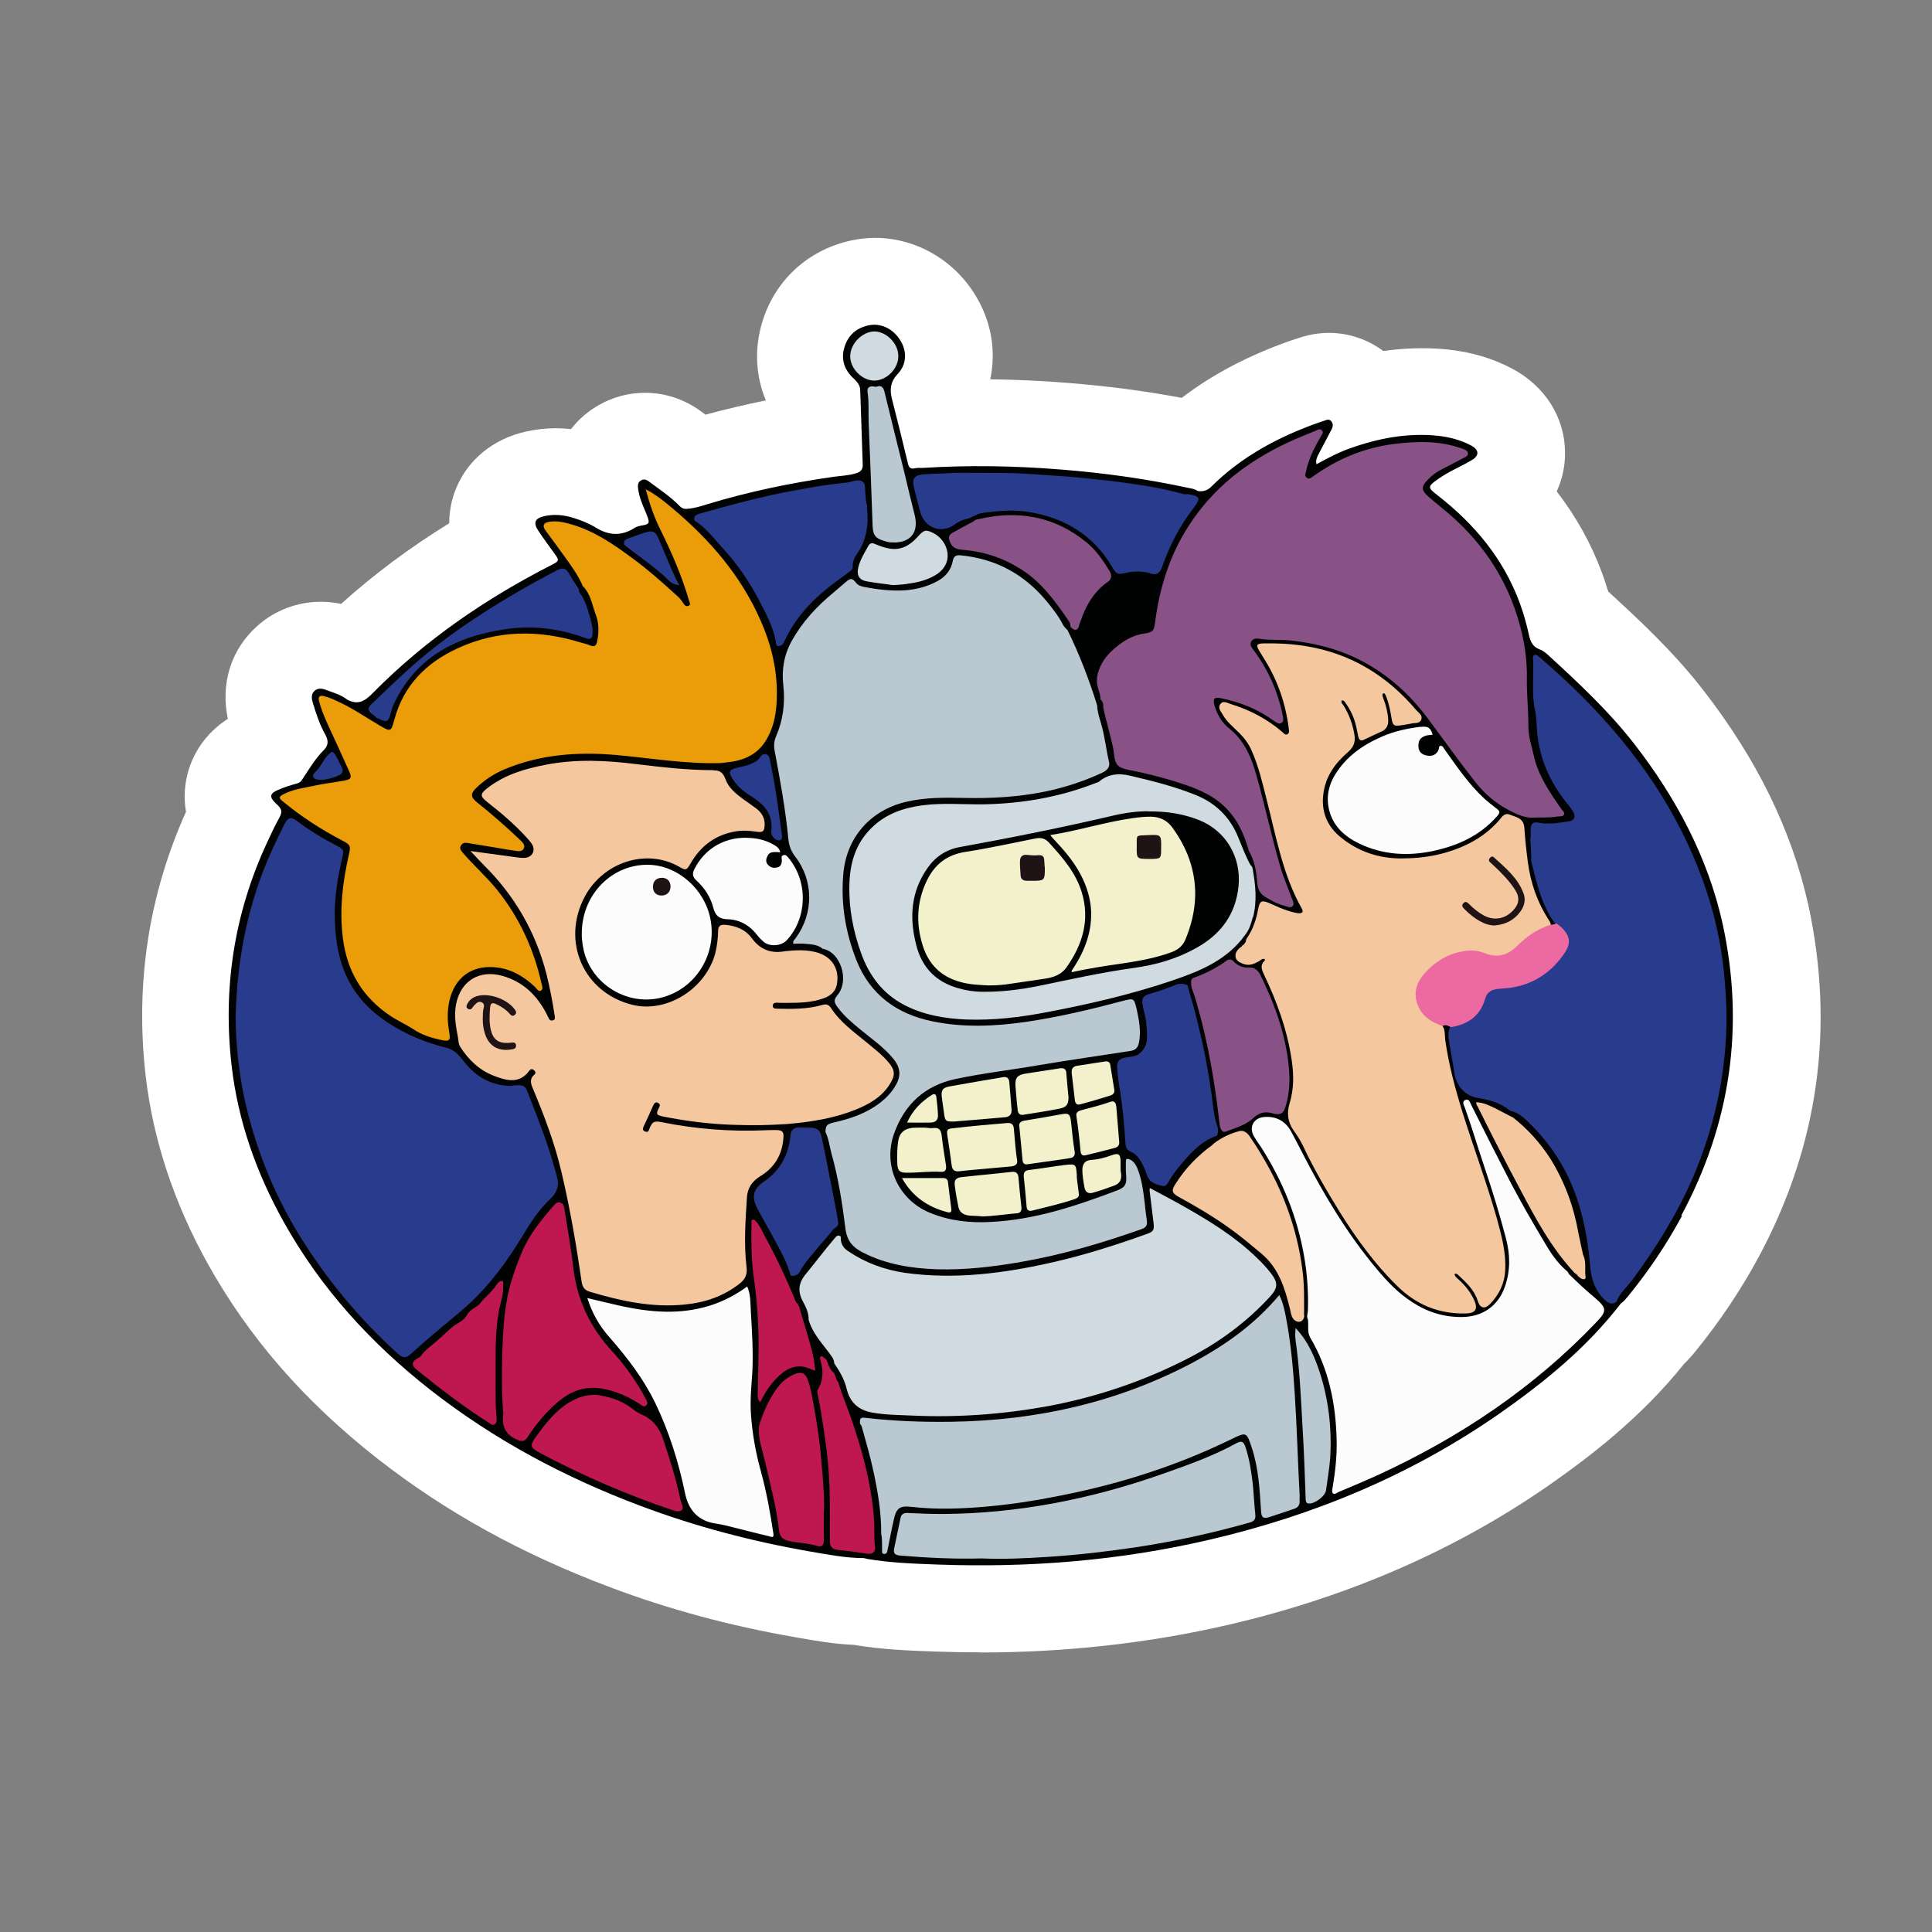
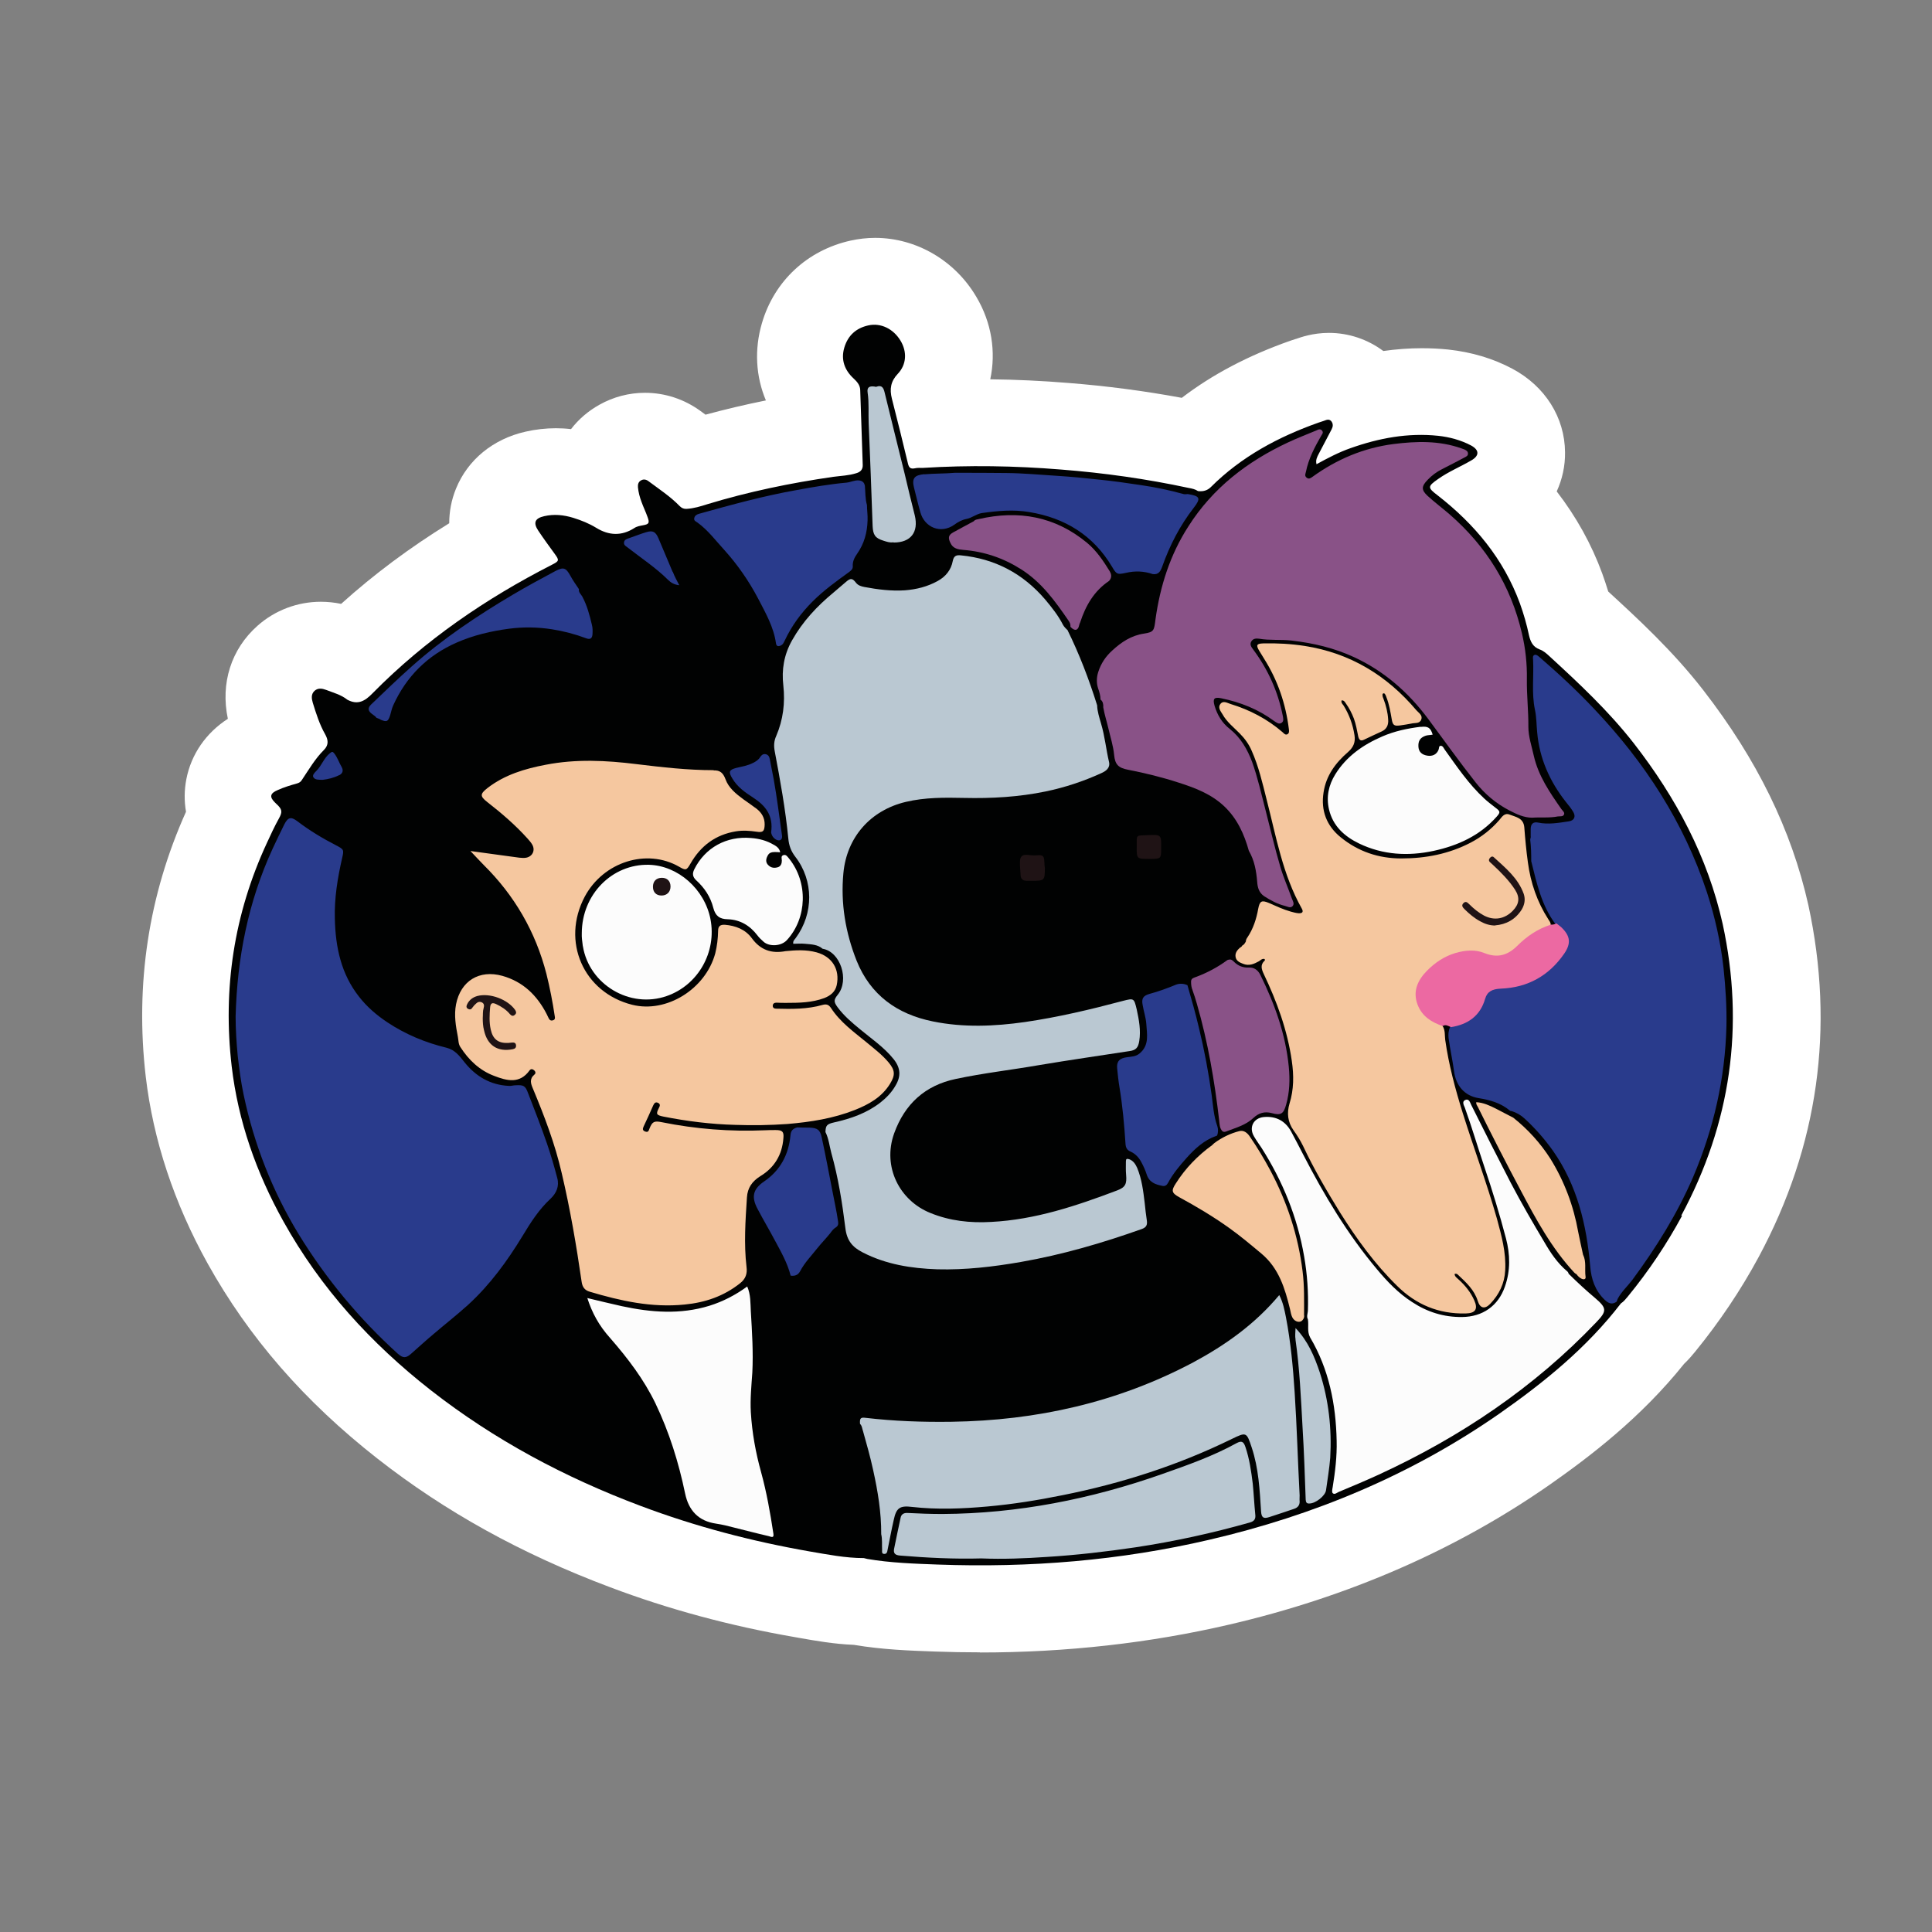
<svg xmlns="http://www.w3.org/2000/svg" id="Vrstva_1" viewBox="0 0 283.46 283.46">
  <rect x="0" y="0" width="283.46" height="283.46" fill="#808080" stroke="none" />
  <defs>
    <style>.cls-1{fill:#f2f1cc;}.cls-1,.cls-2,.cls-3,.cls-4,.cls-5,.cls-6,.cls-7,.cls-8,.cls-9,.cls-10,.cls-11,.cls-12,.cls-13,.cls-14{stroke-width:0px;}.cls-2{fill:#293b8c;}.cls-3{fill:#895287;}.cls-4{fill:#1f1315;}.cls-5{fill:#1e1e1c;}.cls-6{fill:#d0dbe1;}.cls-7{fill:#bf1750;}.cls-8{fill:#bac8d2;}.cls-9{fill:#fff;}.cls-10{fill:#ea9c09;}.cls-11{fill:#ec69a2;}.cls-12{fill:#fcfcfc;}.cls-13{fill:#f5c79f;}.cls-14{fill:#010202;}</style>
  </defs>
  <path class="cls-5" d="M143.78,235.87c-2.11,0-4.26-.04-6.42-.12-3.39-.12-7.22-.26-10.99-.89-.27-.05-.54-.08-.81-.09-2.5-.1-4.8-.51-7.04-.91l-.81-.14c-9.11-1.58-17.81-3.93-25.91-6.99-12.37-4.65-22.97-10.51-32.41-17.9-10.01-7.83-17.6-16.54-23.21-26.64-4.52-8.13-7.31-16.54-8.31-25.03-1.43-12.34.39-24.25,5.38-35.37.54-1.19.71-2.5.49-3.79-.14-.8-.13-1.62.03-2.43.36-1.89,1.48-3.48,3.2-4.6,2.29-1.48,3.42-4.2,2.86-6.86-.62-2.92.19-5.54,2.29-7.39,1.36-1.21,3.12-1.88,4.94-1.88.54,0,1.08.05,1.63.17.45.09.9.14,1.34.14,1.61,0,3.17-.59,4.39-1.68,4.52-4.08,9.4-7.72,14.92-11.12,1.94-1.19,3.11-3.3,3.11-5.59,0-.9.17-1.77.51-2.59.91-2.26,2.9-3.84,5.6-4.46.99-.23,1.99-.35,2.99-.35.5,0,1,.03,1.5.08.24.03.48.04.72.04,2.02,0,3.94-.94,5.19-2.56.58-.76,1.31-1.39,2.17-1.86,1.07-.6,2.26-.91,3.47-.91,1.54,0,3.03.49,4.32,1.43l.69.51c1.13.83,2.49,1.27,3.88,1.27.58,0,1.16-.08,1.73-.23,2.76-.76,5.51-1.4,8.41-1.98,1.93-.39,3.58-1.62,4.51-3.35s1.01-3.8.26-5.61c-.91-2.18-1.03-4.59-.33-6.96,1.14-3.92,4.11-6.67,8.13-7.55.72-.15,1.46-.24,2.2-.24,3.71,0,7.24,2.08,9.2,5.42,1.37,2.3,1.82,4.92,1.3,7.41-.41,1.93.06,3.93,1.3,5.47,1.23,1.54,3.08,2.44,5.05,2.45,3.58.04,7.31.21,11.05.51,5.36.42,10.71,1.13,15.93,2.09.4.08.8.12,1.21.12,1.43,0,2.84-.46,3.98-1.35,3.94-3.02,8.55-5.45,14.09-7.4.22-.08.41-.14.59-.21.12-.04.24-.08.36-.13.36-.13,1.34-.48,2.54-.48,1.44,0,2.88.49,4.06,1.36,1.14.85,2.52,1.31,3.92,1.31.31,0,.63-.03.94-.06,1.57-.23,3.15-.35,4.7-.35,1.05,0,2.12.05,3.16.17,2.59.28,4.98.99,7.08,2.09,2.66,1.43,4.2,3.8,4.23,6.51,0,1.04-.21,2.03-.63,2.95-1.01,2.21-.72,4.8.77,6.73,2.44,3.17,4.37,6.63,5.7,10.28.27.76.53,1.53.76,2.3.33,1.13.98,2.14,1.85,2.94,4.02,3.7,9.03,8.28,13.22,13.68,7.28,9.38,11.92,18.84,14.18,28.92,3.56,16.39,1.32,32.25-6.65,47.09-2.43,4.5-5.33,8.81-8.61,12.82l-.12.14c-.26.31-.58.69-1,1.1-.21.19-.4.4-.58.63-5.86,7.31-12.92,12.66-18.43,16.5-12.97,9.03-28,15.58-44.63,19.45-11.15,2.61-22.95,3.92-35.09,3.92l-.03.03Z" />
  <path class="cls-9" d="M143.78,242.43c-2.2,0-4.43-.04-6.65-.12-3.58-.13-7.66-.27-11.84-.98-2.94-.12-5.57-.59-7.92-1l-.78-.14c-9.49-1.64-18.6-4.11-27.09-7.32-12.99-4.88-24.16-11.06-34.14-18.88-10.7-8.39-18.84-17.74-24.89-28.6-4.93-8.88-7.99-18.11-9.09-27.46-1.57-13.55.42-26.6,5.91-38.83-.27-1.57-.26-3.17.05-4.78.71-3.66,2.88-6.79,6.09-8.86-1.1-5.21.48-10.21,4.34-13.64,2.58-2.29,5.88-3.53,9.3-3.53.99,0,1.98.1,2.98.31,4.79-4.32,10.06-8.25,15.86-11.83,0-1.72.32-3.43.99-5.07,1.72-4.24,5.45-7.3,10.22-8.37,1.45-.33,2.95-.5,4.44-.5.73,0,1.48.04,2.22.13,1.1-1.44,2.52-2.66,4.17-3.58,2.03-1.14,4.33-1.75,6.67-1.75,2.93,0,5.75.92,8.17,2.68.04.03.72.53.72.53,2.89-.78,5.83-1.48,8.86-2.09-1.48-3.52-1.72-7.46-.58-11.34,1.81-6.19,6.68-10.71,13.01-12.11,1.18-.26,2.39-.4,3.6-.4,6.02,0,11.71,3.31,14.85,8.66,2.25,3.78,2.9,8.08,2.04,12.09,3.74.04,7.6.22,11.51.54,5.57.44,11.15,1.17,16.59,2.18,4.48-3.43,9.74-6.2,15.9-8.37.27-.1.55-.19.82-.27h.03c.68-.24,2.48-.89,4.84-.89,2.89,0,5.69.95,7.98,2.66,1.9-.27,3.78-.41,5.64-.41,1.28,0,2.57.06,3.84.19,3.47.37,6.64,1.32,9.47,2.83,4.8,2.57,7.67,7.14,7.71,12.24.03,2.02-.41,3.97-1.22,5.75,2.86,3.71,5.09,7.72,6.67,12.02.33.91.62,1.8.89,2.67,4.21,3.87,9.45,8.67,13.96,14.49,7.87,10.16,12.92,20.46,15.4,31.51,3.9,18.03,1.45,35.37-7.28,51.62-2.63,4.88-5.77,9.54-9.3,13.87l-.14.17c-.32.39-.81.98-1.52,1.66-6.34,7.92-13.87,13.64-19.79,17.78-13.68,9.52-29.45,16.4-46.91,20.46-11.62,2.71-23.93,4.1-36.58,4.1h0Z" />
  <path class="cls-9" d="M252.86,135.57c-2.21-9.84-6.87-18.55-13.02-26.48-3.71-4.78-8.09-8.86-12.54-12.93-.37-.33-.82-.71-1.28-.86-1.01-.37-1.35-1.13-1.57-2.06-.33-1.63-.8-3.19-1.35-4.73-2.39-6.5-6.63-11.59-12.02-15.79-1.53-1.17-1.53-1.32.03-2.43,1.5-1.08,3.22-1.77,4.82-2.7,1.26-.71,1.26-1.57,0-2.23-1.5-.8-3.12-1.22-4.82-1.41-4.42-.46-8.68.33-12.84,1.81-1.75.62-3.38,1.48-5,2.36-.15-.62.09-1.08.33-1.53.62-1.19,1.26-2.39,1.88-3.58.22-.4.27-.82-.06-1.22-.33-.37-.71-.15-1.08-.03-.24.09-.49.15-.73.24-5.92,2.08-11.38,5-15.85,9.48-.53.53-1.17.68-1.88.58-.42-.27-.89-.37-1.37-.46-6.19-1.32-12.45-2.21-18.73-2.7-6.78-.55-13.52-.68-20.27-.24-.4,0-.8-.03-1.17.06-.62.13-.86-.06-1.01-.68-.77-3.19-1.53-6.37-2.36-9.53-.37-1.41-.18-2.54.86-3.65,1.32-1.37,1.37-3.25.42-4.84-1.04-1.77-2.92-2.67-4.73-2.27-1.81.4-3.01,1.48-3.53,3.25s.03,3.31,1.35,4.53c.49.46.95.95.98,1.68.13,3.67.24,7.32.37,11.01.03.68-.33,1.04-.95,1.22-1.1.33-2.23.37-3.38.53-6.26.89-12.45,2.17-18.48,4.02-.98.31-1.99.62-3.03.68-.4.03-.71-.09-1.01-.4-1.37-1.41-3.01-2.48-4.57-3.65-.33-.24-.73-.33-1.1-.13-.4.22-.49.58-.46,1.01.06.73.24,1.48.53,2.17.27.77.62,1.48.89,2.23.31.82.18,1.01-.64,1.17-.46.09-.92.15-1.32.42-1.88,1.19-3.74,1.1-5.57-.03-1.08-.64-2.21-1.1-3.4-1.48-1.37-.42-2.79-.58-4.23-.24-1.37.31-1.66.95-.89,2.12s1.59,2.3,2.43,3.43c.68.92.64,1.04-.4,1.57-9.75,4.97-18.68,11.07-26.33,18.86-1.13,1.17-2.17,1.77-3.71.95-.92-.73-2.06-1.01-3.12-1.44-.55-.22-1.17-.33-1.68.13-.55.49-.46,1.13-.27,1.75.49,1.59.98,3.19,1.81,4.62.42.8.58,1.57-.18,2.32-1.28,1.28-2.21,2.88-3.22,4.38-.18.31-.42.42-.73.53-.98.27-1.93.55-2.85.98-1.08.46-1.22.98-.42,1.77.06.06.15.15.22.22.89.8.95,1.19.4,2.17-.64,1.17-1.19,2.36-1.75,3.56-4.84,10.46-6.5,21.4-5.18,32.78.95,8.09,3.62,15.63,7.58,22.75,5.46,9.81,12.84,17.9,21.62,24.78,9.35,7.32,19.68,12.82,30.79,16.98,8.03,3.03,16.31,5.21,24.78,6.68,2.63.46,5.28.98,7.98.98.18.03.33.09.53.13,3.4.58,6.87.71,10.33.82,13.46.49,26.77-.58,39.88-3.65,15.3-3.56,29.58-9.5,42.49-18.48,6.63-4.62,12.88-9.72,17.84-16.18.42-.27.73-.68,1.04-1.04,3.03-3.71,5.68-7.63,7.94-11.83,7.27-13.52,9.32-27.81,6.08-42.8h-.04Z" />
  <path class="cls-14" d="M246.79,178.37c-2.27,4.2-4.91,8.13-7.94,11.83-.31.37-.62.77-1.04,1.04-4.97,6.47-11.23,11.56-17.84,16.18-12.91,8.98-27.19,14.92-42.49,18.48-13.13,3.07-26.43,4.14-39.88,3.65-3.47-.13-6.92-.24-10.33-.82-.18-.03-.33-.09-.53-.13-2.7,0-5.33-.53-7.98-.98-8.46-1.48-16.74-3.65-24.78-6.68-11.1-4.17-21.42-9.66-30.79-16.98-8.77-6.87-16.16-14.96-21.62-24.78-3.96-7.12-6.63-14.66-7.58-22.75-1.32-11.38.33-22.32,5.18-32.78.55-1.19,1.1-2.39,1.75-3.56.55-.98.49-1.37-.4-2.17-.06-.06-.15-.15-.22-.22-.8-.8-.64-1.32.42-1.77.92-.42,1.88-.71,2.85-.98.31-.09.55-.22.73-.53,1.01-1.5,1.93-3.1,3.22-4.38.77-.77.62-1.53.18-2.32-.82-1.44-1.32-3.03-1.81-4.62-.18-.62-.27-1.26.27-1.75.53-.46,1.13-.33,1.68-.13,1.08.42,2.21.71,3.12,1.44,1.53.82,2.58.22,3.71-.95,7.67-7.78,16.58-13.88,26.33-18.86,1.04-.53,1.08-.64.4-1.57-.82-1.13-1.66-2.27-2.43-3.43s-.49-1.81.89-2.12c1.44-.33,2.85-.18,4.23.24,1.19.37,2.32.82,3.4,1.48,1.84,1.13,3.71,1.22,5.57.03.4-.27.86-.33,1.32-.42.82-.15.95-.33.64-1.17-.27-.77-.62-1.48-.89-2.23-.27-.71-.46-1.44-.53-2.17-.03-.42.06-.8.46-1.01.37-.22.77-.13,1.1.13,1.57,1.17,3.19,2.23,4.57,3.65.31.31.62.42,1.01.4,1.04-.06,2.06-.37,3.03-.68,6.04-1.84,12.23-3.12,18.48-4.02,1.13-.15,2.27-.18,3.38-.53.62-.18.98-.55.95-1.22-.13-3.67-.24-7.32-.37-11.01-.03-.73-.49-1.22-.98-1.68-1.32-1.22-1.88-2.76-1.35-4.53s1.72-2.85,3.53-3.25,3.67.49,4.73,2.27c.95,1.59.89,3.47-.42,4.84-1.04,1.1-1.22,2.23-.86,3.65.82,3.16,1.59,6.34,2.36,9.53.15.62.4.8,1.01.68.37-.09.77-.06,1.17-.06,6.74-.42,13.49-.31,20.27.24,6.28.49,12.54,1.37,18.73,2.7.49.09.95.18,1.37.46.71.09,1.35-.06,1.88-.58,4.47-4.47,9.93-7.39,15.85-9.48.24-.09.49-.15.73-.24.37-.13.73-.33,1.08.03.33.4.27.82.06,1.22-.62,1.19-1.26,2.39-1.88,3.58-.24.46-.49.92-.33,1.53,1.63-.89,3.25-1.75,5-2.36,4.17-1.48,8.43-2.27,12.84-1.81,1.68.18,3.31.62,4.82,1.41,1.26.68,1.26,1.53,0,2.23-1.59.92-3.31,1.63-4.82,2.7-1.57,1.1-1.57,1.26-.03,2.43,5.39,4.2,9.63,9.29,12.02,15.79.55,1.53,1.01,3.1,1.35,4.73.22.92.55,1.68,1.57,2.06.46.15.92.53,1.28.86,4.44,4.07,8.82,8.16,12.54,12.93,6.17,7.94,10.83,16.65,13.02,26.48,3.25,14.99,1.19,29.28-6.08,42.8h.04Z" />
-   <path class="cls-10" d="M85.56,86.12c-.68-1.66-1.72-3.07-2.76-4.51-.89-1.26-1.84-2.52-2.76-3.78-.49-.64-.33-1.13.49-1.26,1.19-.22,2.36.09,3.49.42,3.25.98,5.97,2.85,8.64,4.82,2.36,1.72,4.53,3.65,6.68,5.61.4.33.71.77.98,1.19.18.27.4.4.71.27.33-.15.18-.4.09-.68-1.04-3.58-2.52-7.03-4.17-10.37-.98-1.93-1.66-3.96-2.21-6.04,1.1.55,2.08,1.28,3.01,2.03,5.46,4.44,10.15,9.53,13.24,15.91,1.72,3.53,2.85,7.23,2.98,11.16.06,2.48-.09,4.97-1.32,7.27-1.17,2.23-3.03,3.28-5.42,3.62-.49.06-.98.13-1.48.18-5.18.15-10.28-.73-15.39-1.19-5.61-.49-11.12-.09-16.38,2.12-1.5.64-2.85,1.53-4.02,2.63-.95.89-.95,1.44.06,2.23,2.17,1.72,4.26,3.56,6.28,5.48.13.13.24.22.33.33.22.27.4.55.22.92s-.53.42-.86.4c-1.1-.15-2.21-.33-3.31-.53-1.37-.22-2.76-.46-4.14-.68-.4-.06-.71.03-.92.4-.22.4-.03.68.22.98,1.66,1.93,3.58,3.62,5.18,5.61,3.19,4.02,5.28,8.55,6.41,13.55.09.37.33.92-.06,1.13-.37.22-.64-.31-.92-.58-1.68-1.57-3.58-2.67-5.92-2.85-3.4-.27-5.83,1.57-6.59,4.91-.33,1.48-.31,2.94-.06,4.42.24,1.44.15,1.63-1.28,1.32-1.37-.31-2.72-.71-3.98-1.57-1.04-.68-2.21-1.19-3.28-1.9-4.11-2.72-6.41-6.52-7.03-11.41-.53-4.14-.06-8.18.86-12.2.31-1.37.27-1.53-.98-2.17-3.12-1.63-6.04-3.53-8.77-5.79-.53-.42-.49-.64.09-.95,1.5-.8,3.16-.98,4.75-1.32,1.41-.31,2.85-.46,4.29-.73.95-.18,1.1-.42.68-1.35-1.04-2.32-2.12-4.69-3.19-6.99-.49-1.08-.92-2.14-1.22-3.28-.18-.64.03-.92.68-.77s1.28.42,1.9.71c2.27,1.01,4.29,2.43,6.41,3.67,1.5.86,1.57.86,2.03-.86,1.35-5.06,4.66-8.4,9.32-10.54,5.88-2.7,11.87-2.72,17.97-.86.49.15,1.01.24,1.48.46.68.27.92-.09,1.01-.64.27-1.37.27-2.76-.27-4.05-.49-1.35-.71-2.85-1.77-3.96h-.01Z" />
-   <path class="cls-7" d="M73.85,207.47c-.27-3.1-.24-6.17-.15-9.22.13-3.53.33-7.05,1.37-10.43.42-1.37.92-2.7,1.48-4.05,1.08-2.61,2.79-4.69,4.6-6.78.27-.31.55-.68,1.04-.55.53.15.58.64.64,1.08.46,2.83.95,5.61,1.28,8.43.55,4.82,2.54,8.93,5.83,12.45,1.9,2.08,3.49,4.38,4.82,6.87.15.31.37.64.06.92-.33.33-.64.03-.89-.15-1.75-1.13-3.62-1.99-5.7-2.32-2.45-.4-4.51.4-6.32,1.93-1.75,1.48-3.22,3.22-4.47,5.15-.42.68-.82.77-1.57.42-1.75-.71-2.27-2.03-2.03-3.74h0ZM83.62,205.69c-2.03,1.22-3.47,3.03-4.84,4.91-1.13,1.53-1.08,1.75.62,2.67,6.26,3.31,12.73,6.1,19.41,8.34.22.06.46.15.68.13.53-.06.82-.27.62-.86-.15-.37-.27-.73-.33-1.1-.64-2.98-1.57-5.86-2.52-8.71-.53-1.63-1.53-2.85-3.16-3.56-.53-.22-.98-.55-1.44-.92-1.59-1.19-3.47-1.72-5.15-1.93-1.57-.06-2.72.37-3.87,1.04h-.01ZM120.64,215.92c-.22-3.16-.62-6.28-1.19-9.38-.27-1.37-.46-2.83-.95-4.14-.33-.95-.98-1.19-1.9-.8-.98.42-1.81,1.04-2.45,1.88-1.22,1.59-2.03,3.43-2.67,5.33-.09.31-.13.62-.15.92-.03,1.57.53,3.01.86,4.47.8,3.47,1.72,6.87,2.12,10.39.09.82.53,1.28,1.35,1.48,1.44.33,2.92.33,4.35.77.55.18.86-.18.86-.8v-4.05c.13-1.77-.06-3.93-.22-6.08h0ZM122.44,201.58s-.03-.13-.06-.15c-.49-.33-.73-.86-.92-1.41-.09-.31-.18-.58-.49-.77-.18-.09-.31-.37-.53-.24-.24.15-.09.42-.03.64.37,1.41.42,2.83-.37,4.14-.09.15-.15.31-.13.53.4,1.77.68,3.62.95,5.42.46,3.01.8,6.01.86,9.04.06,2.43.03,4.84.03,7.27,0,.92.37,1.26,1.22,1.35,1.41.15,2.83.33,4.23.55.82.13,1.28-.24,1.17-1.08-.09-.71-.09-1.41-.09-2.12,0-1.63-.13-3.22-.37-4.82-.55-3.87-1.59-7.58-2.83-11.25-.68-2.03-1.53-3.96-2.12-5.97-.06-.06-.13-.13-.18-.18-.13-.33-.18-.68-.37-.95h.04ZM73.69,187.97c-.33-.15-.71.31-.86.55-.62,1.01-1.63,1.72-2.32,2.63-.55.71-1.5.89-1.93,1.68-.33.62-.89,1.04-1.48,1.37-.8.46-1.44,1.13-2.08,1.72-.86.8-1.77,1.5-2.63,2.27-.37.33-.55.8-1.01,1.04-1.04.55-1.08,1.08-.15,1.81,3.38,2.72,6.81,5.37,10.48,7.69.24.15.53.46.82.27.33-.18.37-.55.33-.89-.03-.77-.13-1.5-.13-2.27-.03-2.79-.03-5.57,0-8.34.03-1.63.15-3.25.42-4.88.18-1.26.71-2.45.68-3.83-.13-.24.18-.73-.15-.86h.01ZM116.55,190.45c-1.32-3.16-2.79-6.26-4.44-9.26-.37-.68-.64-1.41-1.19-1.99-.13-.15-.31-.33-.53-.22-.22.09-.13.31-.13.49-.06,2.61-.03,5.18.31,7.76.53,3.67.77,7.36.73,11.1-.03,2.08-.09,4.17-.13,6.23,0,.4,0,.82.37,1.17.58-1.19,1.26-2.3,2.14-3.25,1.08-1.13,2.21-2.12,3.96-1.99.68.06,1.26.4,1.97.62-.09-1.22-.31-2.36-.62-3.47-.58-2.03-1.17-4.02-1.77-6.01-.06-.09-.13-.22-.15-.31-.33-.22-.4-.55-.53-.86h.01Z" />
  <path class="cls-13" d="M104.69,113.04c.95-.06,1.41.37,1.75,1.28.46,1.28,1.53,2.14,2.61,2.94.64.46,1.32.92,1.97,1.41.73.58,1.19,1.32,1.17,2.32-.03.95-.22,1.19-1.17,1.04-1.01-.15-2.03-.22-3.03-.06-3.01.49-5.18,2.12-6.68,4.73-.58,1.01-.68,1.04-1.68.46-4.75-2.72-11.1-.71-13.83,4.38-3.49,6.56-.22,14.08,6.96,15.88,5.02,1.26,10.76-2.3,12.18-7.54.27-1.08.4-2.21.42-3.31,0-.68.31-.92.98-.89,1.59.13,3.03.68,3.98,1.99,1.26,1.72,2.88,2.27,4.93,1.88,1.53-.15,3.03-.24,4.57.18,2.3.64,3.43,2.52,2.94,4.82-.22.98-.92,1.53-1.81,1.88-1.81.68-3.71.71-5.61.71-.46,0-.95,0-1.41-.03-.31,0-.53.13-.55.42-.03.33.22.46.49.46,2.3.06,4.57.09,6.81-.55.55-.15.89-.06,1.22.42,1.37,2.12,3.4,3.56,5.3,5.12,1.1.92,2.23,1.77,3.16,2.88.98,1.17,1.01,1.88.22,3.16-1.22,1.97-3.1,3.01-5.15,3.83-3.19,1.26-6.5,1.77-9.9,2.06-2.54.18-5.09.22-7.63.13-3.56-.09-7.08-.53-10.58-1.22-1.04-.22-1.1-.37-.64-1.28.15-.27.24-.55-.13-.73-.37-.18-.55.03-.71.37-.46,1.04-.92,2.08-1.41,3.1-.15.33-.18.58.22.73.46.18.53-.13.64-.42.4-1.01.68-1.17,1.77-.95,5,1.01,10.06,1.41,15.18,1.19.53-.03,1.04-.03,1.57-.03.98,0,1.22.24,1.13,1.19-.18,2.43-1.32,4.33-3.38,5.57-1.22.77-1.88,1.72-1.97,3.12-.22,3.4-.46,6.81-.06,10.21.13.98-.13,1.75-.95,2.39-2.39,1.9-5.12,2.83-8.13,3.12-4.82.49-9.38-.53-13.92-1.88-.77-.22-1.08-.71-1.19-1.44-.77-5.33-1.68-10.67-2.92-15.94-.98-4.29-2.54-8.37-4.23-12.42-.31-.73-.55-1.41.22-2.06.22-.18.18-.42-.03-.62-.22-.18-.46-.27-.68,0-1.44,2.03-3.34,1.53-5.18.82-2.14-.8-3.74-2.32-4.97-4.23-.31-.46-.27-.98-.37-1.5-.31-1.59-.58-3.16-.27-4.78.68-3.43,3.4-5.12,6.81-4.17,3.03.86,5.06,2.85,6.47,5.57.09.22.22.42.31.64.13.27.31.4.62.31.33-.09.33-.33.27-.62-.31-2.08-.71-4.14-1.22-6.19-1.59-6.19-4.69-11.52-9.22-16-.62-.62-1.19-1.26-1.93-2.03,2.52.33,4.84.68,7.18.98.33.03.68.06,1.01,0,.92-.18,1.35-1.08.89-1.9-.18-.33-.46-.64-.71-.92-1.77-1.97-3.8-3.71-5.88-5.33-1.1-.86-1.1-1.19,0-2.06,2.54-1.97,5.52-2.85,8.58-3.43,4.42-.86,8.86-.64,13.28-.09,3.78.46,7.54.89,11.34.89v.03ZM181.92,139.04c-.4.37-.73.77-.64,1.35s.58.82,1.08,1.01c.89.37,1.63.03,2.36-.37.24-.15.46-.42.8-.33.09.09.09.18.03.24-.68.62-.46,1.26-.13,1.97,1.93,4.05,3.47,8.25,4.11,12.73.31,2.12.31,4.2-.33,6.26-.42,1.41-.27,2.72.58,3.93.53.73,1.01,1.5,1.41,2.32,1.59,3.38,3.47,6.59,5.42,9.75,2.43,3.87,5.09,7.54,8.37,10.76,2.79,2.76,6.1,4.14,10.06,4.05,1.44-.03,1.84-.64,1.26-1.93-.53-1.19-1.32-2.17-2.27-3.03-.24-.24-.58-.42-.62-.82.24-.13.4,0,.53.13,1.17,1.1,2.36,2.17,2.88,3.83.33,1.08,1.04,1.22,1.81.42,1.32-1.37,2.12-3.01,2.21-4.93.15-2.63-.55-5.12-1.22-7.6-1.48-5.21-3.38-10.28-5-15.45-1.1-3.53-2.06-7.08-2.58-10.76-.09-.68.03-1.41-.4-2.06-.62-.49-1.37-.71-2.03-1.17-1.68-1.26-2.21-3.31-1.26-5.21.98-1.93,2.7-3.07,4.62-3.87,1.75-.71,3.58-.68,5.33-.03,1.28.46,2.39.27,3.43-.55.46-.37.92-.77,1.37-1.17,1.13-1.04,2.36-1.99,3.87-2.43.24-.06.53-.15.55-.46-.03-.31-.22-.53-.37-.77-1.63-2.54-2.58-5.33-2.98-8.31-.24-1.72-.4-3.47-.53-5.18-.13-1.35-1.22-1.48-2.14-1.84-.77-.31-1.13.33-1.53.8-1.19,1.37-2.61,2.48-4.2,3.31-3.19,1.66-6.59,2.32-10.17,2.32-3.34,0-6.32-1.01-8.89-3.1-2.08-1.68-2.94-3.93-2.52-6.59.37-2.48,1.77-4.35,3.62-5.95.77-.68,1.08-1.44.92-2.43-.24-1.57-.77-3.01-1.59-4.35-.15-.22-.4-.4-.31-.77.37-.03.49.24.64.46.49.68.86,1.41,1.17,2.21.31.86.46,1.75.64,2.63.13.53.37.71.86.46.86-.42,1.75-.82,2.61-1.22.71-.33.98-.95.92-1.72-.06-1.04-.31-2.06-.68-3.03-.06-.18-.15-.33-.15-.53,0-.09-.03-.22.09-.27.15-.09.24.03.31.15.09.13.13.27.18.42.4,1.01.58,2.12.77,3.19.15.92.37,1.04,1.26.92.55-.09,1.08-.15,1.63-.27.49-.13,1.19.06,1.44-.58s-.37-.98-.71-1.37c-4.33-5.12-9.72-8.4-16.4-9.44-2.03-.31-4.02-.42-6.08-.37-.95.03-1.08.24-.58,1.08.24.4.49.8.73,1.19,1.99,3.16,3.16,6.59,3.62,10.3.03.27.09.62-.24.77-.27.13-.49-.13-.68-.31-2.23-1.93-4.82-3.28-7.63-4.14-.49-.15-1.08-.55-1.5,0-.4.53.03,1.04.31,1.5.62,1.13,1.66,1.93,2.54,2.83.73.73,1.35,1.59,1.75,2.54,1.01,2.27,1.57,4.69,2.17,7.08,1.41,5.46,2.36,11.07,5.18,16.07.27.49.09.71-.49.68-.4-.03-.77-.15-1.13-.24-1.1-.31-2.14-.8-3.19-1.26-1.08-.46-1.37-.31-1.59.86-.27,1.5-.73,2.92-1.59,4.2-.13.18-.22.37-.22.58-.13.24-.27.49-.55.62-.06.18-.22.22-.33.31v-.04ZM191.33,193.02c0-2.17.06-4.35-.22-6.52-.64-5.21-2.27-10.15-4.73-14.78-.92-1.72-1.93-3.4-3.03-5-.37-.53-.86-.92-1.5-.77-1.32.33-2.58.95-3.67,1.75-.13.09-.22.22-.33.31-2.12,1.53-3.93,3.4-5.33,5.61-.71,1.08-.62,1.41.49,2.03,2.52,1.37,4.97,2.83,7.27,4.47,1.68,1.19,3.25,2.52,4.82,3.83,2.54,2.14,3.43,5.09,4.17,8.13.09.4.15.82.33,1.19.37.73,1.22.89,1.57.33.15-.18.18-.37.18-.58h-.01ZM231.28,186.92c.22.31.46.55.8.71.33.13.62.06.55-.33-.15-1.08.15-2.17-.37-3.22-.24-1.1-.49-2.23-.71-3.34-.68-3.83-2.03-7.42-4.07-10.72-1.48-2.32-3.31-4.33-5.46-6.04-.86-.42-1.68-.89-2.54-1.32-.92-.46-1.84-.89-2.88-.95-.06.31.13.49.22.68,2.03,4.11,4.11,8.16,6.26,12.2,2.27,4.29,4.57,8.55,7.91,12.14.09.09.18.15.31.22h-.01Z" />
  <path class="cls-3" d="M161.47,102.68c0-.62-.18-1.17-.37-1.72-.24-.77-.22-1.57.03-2.36.4-1.26,1.1-2.3,2.06-3.16,1.32-1.22,2.79-2.21,4.66-2.48,1.48-.22,1.48-.49,1.68-2.08.68-4.88,2.14-9.48,4.82-13.64,3.58-5.64,8.64-9.53,14.63-12.33,1.35-.64,2.76-1.17,4.14-1.75.27-.13.58-.31.86.03.24.31-.03.53-.15.77-.95,1.66-1.84,3.34-2.23,5.28-.06.27-.24.58.13.86.33.24.58.03.82-.13,3.56-2.58,7.54-4.26,11.89-4.82,3.34-.42,6.72-.53,9.99.64.15.06.27.09.42.15.27.13.53.27.53.62,0,.31-.24.42-.49.55-1.1.58-2.21,1.17-3.31,1.72-.8.4-1.5.92-2.12,1.57-.92.95-.95,1.48,0,2.36,1.04.95,2.14,1.77,3.22,2.7,5.39,4.69,8.98,10.46,10.61,17.44.53,2.23.77,4.51.73,6.78-.03,2.32.24,4.62.22,6.96,0,1.44.49,2.85.8,4.26.68,2.98,2.36,5.39,4.05,7.82.18.24.53.49.37.8-.15.33-.58.22-.92.27-1.22.24-2.48.09-3.74.18-1.22,0-2.32-.53-3.38-1.08-1.93-1.01-3.58-2.39-4.93-4.11-2.39-3.03-4.62-6.17-6.92-9.26-2.92-3.93-6.47-7.05-10.92-9.11-2.92-1.35-5.97-2.06-9.17-2.43-1.59-.18-3.19,0-4.75-.27-.46-.06-.92-.03-1.17.46-.22.42.06.8.31,1.13,2.17,2.92,3.62,6.13,4.33,9.68.06.37.22.82-.18,1.08s-.73-.06-1.08-.27c-2.32-1.72-4.93-2.76-7.76-3.34-1.04-.22-1.28.06-.98,1.1.4,1.35,1.1,2.52,2.23,3.4,1.59,1.26,2.58,2.98,3.28,4.84.82,2.3,1.35,4.69,1.97,7.08.71,2.76,1.35,5.55,2.17,8.31.46,1.57,1.13,3.07,1.68,4.62.13.37.46.82.09,1.17-.31.31-.73.03-1.1-.06-1.1-.27-2.08-.8-3.03-1.41-.8-.53-.98-1.32-1.04-2.14-.13-1.59-.4-3.12-1.22-4.53-.68-2.45-1.72-4.73-3.58-6.5-1.9-1.81-4.26-2.72-6.68-3.49-2.45-.8-4.93-1.41-7.45-1.9-1.44-.27-1.93-.77-2.06-2.21-.13-1.32-.53-2.52-.82-3.78-.24-1.04-.58-2.08-.77-3.16.03-.49-.06-.86-.37-1.13h0ZM174.96,145.27c.24.68.46,1.32.64,1.99,1.63,5.64,2.61,11.38,3.28,17.17.06.53.06,1.1.46,1.53.15.13.33.13.53.06,1.41-.55,2.88-.92,4.02-1.99.77-.73,1.66-1.01,2.72-.71,1.32.37,1.72.09,2.08-1.22.53-1.84.58-3.71.4-5.57-.46-4.78-2.06-9.2-4.17-13.49-.37-.73-.92-1.13-1.72-1.08-.82.03-1.53-.24-2.12-.82-.15-.15-.33-.33-.58-.37-.15.03-.33.03-.42.09-1.41,1.04-2.92,1.84-4.53,2.45-.31.13-.8.18-.8.71,0,.49.06.89.22,1.26h0ZM162.84,83.85c-.95-1.53-1.93-3.03-3.34-4.2-4.69-3.89-10.06-4.84-15.91-3.49-.24.06-.53.06-.71.31-1.01.55-2.03,1.08-3.01,1.63-.73.4-.8.8-.42,1.57.37.82,1.13.95,1.88,1.01,3.07.24,5.88,1.19,8.49,2.85,3.01,1.9,5,4.69,6.96,7.54.18.24.31.55.27.89.64.71,1.13.53,1.28-.22.03-.15.09-.31.15-.42.8-2.45,2.03-4.6,4.23-6.08.4-.42.4-.92.13-1.37h0Z" />
  <path class="cls-8" d="M156.59,92.38c1.77,3.58,3.19,7.3,4.38,11.1.03.95.33,1.81.58,2.7.55,1.84.73,3.78,1.17,5.64.18.86-.46,1.32-1.17,1.63-2.61,1.19-5.3,2.08-8.13,2.67-3.96.82-7.94,1.04-11.96.95-2.85-.06-5.73-.09-8.55.58-5.18,1.22-8.68,5.18-9.17,10.46-.42,4.44.31,8.71,1.93,12.82,2.03,5.06,5.95,7.87,11.19,8.93,4.51.92,9.02.73,13.52.09,4.88-.71,9.63-1.84,14.37-3.1,1.63-.42,1.63-.4,2.03,1.26.33,1.53.62,3.07.37,4.62-.15.95-.46,1.35-1.41,1.48-4.42.68-8.86,1.32-13.28,2.06-4.07.71-8.18,1.17-12.23,2.03-4.51.95-7.48,3.67-9.04,7.98-1.77,4.93.82,9.88,5.3,11.68,2.85,1.17,5.86,1.5,8.93,1.32,6.47-.33,12.51-2.36,18.48-4.62,1.22-.46,1.44-.95,1.32-2.3-.06-.64-.03-1.28-.03-1.97,0-.37.13-.42.49-.31.62.24.92.73,1.17,1.28.68,1.66.89,3.4,1.1,5.15.09.86.18,1.72.31,2.54.09.62-.03,1.01-.71,1.26-5.79,2.06-11.68,3.78-17.75,4.84-4.07.71-8.16,1.19-12.29,1.08-3.8-.13-7.51-.71-10.94-2.48-1.5-.77-2.32-1.72-2.54-3.58-.46-3.71-1.04-7.39-2.06-11.01-.27-1.01-.37-2.08-.86-3.07.03-.98.22-1.17,1.26-1.41,2.48-.55,4.82-1.37,6.83-2.94.86-.68,1.63-1.48,2.17-2.43.86-1.41.77-2.63-.27-3.93-1.41-1.75-3.25-2.98-4.93-4.38-1.19-.98-2.36-1.97-3.28-3.22-.58-.8-.58-1.08.03-1.84,1.75-2.17.37-6.32-2.23-6.74-.73-.64-1.68-.64-2.58-.73-.55-.06-1.13,0-1.72,0-.09-.42.22-.64.37-.86,2.63-3.58,2.63-8.4-.06-11.89-.64-.82-.95-1.68-1.04-2.7-.42-4.29-1.19-8.55-1.99-12.78-.15-.8-.13-1.5.22-2.27,1.01-2.36,1.32-4.84,1.04-7.39-.27-2.32.09-4.51,1.28-6.63,1.57-2.79,3.67-5.02,6.1-7.03.62-.53,1.22-1.04,1.84-1.57.64-.55.92-.53,1.44.15.31.4.77.53,1.22.62,1.97.37,3.96.62,5.95.49,1.68-.13,3.31-.53,4.82-1.37,1.17-.64,1.97-1.63,2.21-2.94.15-.77.55-.89,1.19-.82,5,.49,9.11,2.67,12.36,6.47.98,1.17,1.93,2.36,2.63,3.74.18.31.42.53.62.73v-.03ZM126.59,209.86c.55,1.97,1.1,3.89,1.53,5.88.68,3.1,1.19,6.17,1.17,9.35.18.77.09,1.57.13,2.32,0,.24-.09.58.33.58.33,0,.42-.24.46-.53.31-1.5.58-3.01.92-4.47.37-1.75.89-2.12,2.67-1.9,3.67.42,7.39.27,11.07-.06,3.71-.33,7.39-.92,11.03-1.66,8.62-1.72,16.93-4.38,24.83-8.25,2.14-1.04,2.17-1.01,2.92,1.26,1.01,3.03,1.17,6.19,1.37,9.35.06.92.33,1.13,1.19.86,1.22-.4,2.45-.8,3.67-1.22.53-.18.82-.53.8-1.1-.03-.27,0-.58,0-.86-.27-5.02-.4-10.08-.73-15.12-.24-3.71-.58-7.39-1.28-11.03-.22-1.1-.42-2.17-.98-3.25-3.56,4.26-7.87,7.32-12.63,9.88-11.1,5.88-22.97,8.53-35.48,8.71-4.23.06-8.43-.09-12.6-.58-.71-.09-.86.06-.8.89.27.24.31.62.4.95h-.01ZM153.6,228.43c4.35-.27,8.68-.77,13-1.41,5.68-.86,11.28-2.08,16.8-3.65.64-.18.86-.53.77-1.19-.15-1.5-.22-3.01-.37-4.51-.22-1.81-.49-3.65-1.08-5.39-.27-.8-.58-.92-1.28-.55-3.49,1.93-7.27,3.25-11.01,4.57-10.39,3.65-21.09,5.77-32.16,5.83-1.72,0-3.43-.06-5.15-.15-.53-.03-.89.22-.98.68-.33,1.5-.64,3.03-.95,4.53-.15.71.13.98.86,1.04,3.96.33,7.94.53,11.93.42,3.19.13,6.41,0,9.63-.22h-.01ZM190.07,196.53c.62,4.29.8,8.62,1.04,12.93.22,3.53.33,7.05.46,10.58.03.4.15.58.55.55.89,0,2.3-1.1,2.43-1.93.22-1.59.49-3.19.62-4.78.24-4.26-.22-8.43-1.53-12.51-.77-2.32-1.72-4.6-3.56-6.52-.03.68-.09,1.19,0,1.68h-.01ZM131.12,79.6c2.52,0,3.67-1.53,3.1-3.96-.53-2.06-1.01-4.11-1.5-6.17-.98-3.98-1.97-7.94-2.94-11.93-.15-.62-.4-1.1-1.19-.8-.09.03-.18,0-.31-.03-.77-.09-1.1.13-.98.92.22,1.48.09,2.98.15,4.44.22,5.02.4,10.08.58,15.12.06,1.28.37,1.77,1.59,2.14.46.15.95.31,1.37.24h.13Z" />
-   <path class="cls-6" d="M118.64,193.61c.03-.98-.4-1.84-.82-2.63-.82-1.5-.68-2.76.42-4.07,1.44-1.75,2.79-3.56,4.26-5.28.18-.22.37-.4.64-.33.33.06.18.4.22.58.09.73.42,1.26,1.04,1.66,2.58,1.75,5.42,2.79,8.46,3.22,7.18.98,14.23.09,21.24-1.48,4.84-1.08,9.57-2.58,14.23-4.26.89-.31,1.04-.58.92-1.59-.18-1.57-.4-3.12-.58-4.73,0-.09,0-.18.03-.4,1.26.68,2.48,1.32,3.67,1.97,3.74,2.08,7.45,4.23,10.7,7.05,1.22,1.08,2.43,2.21,3.43,3.53s1.01,2.08-.09,3.31c-3.49,3.83-7.63,6.87-12.27,9.22-6.41,3.28-13.15,5.55-20.23,6.9-6.65,1.22-13.33,1.72-20.08,1.41-1.99-.09-3.98-.09-5.97-.46-1.93-.37-3.16-1.5-3.62-3.4-.33-1.41-1.04-2.63-1.84-3.8-.03-.68-.46-1.13-.82-1.63-1.13-1.5-2.43-2.92-2.94-4.78h-.03ZM183.84,134.59c.62-2.39.37-4.78-.06-7.14-.03-.22-.13-.4-.31-.53-.73-1.32-1.26-2.76-1.84-4.17-1.22-2.94-3.34-4.97-6.26-6.13-3.12-1.26-6.37-2.06-9.66-2.83-1.59-.37-3.1-.24-4.42.86-.15.13-.37.18-.55.24-5.3,2.08-10.83,3.03-16.53,3.12-2.98.03-5.92-.24-8.89.15-2.79.37-5.39,1.26-7.45,3.31-2.36,2.3-3.19,5.21-3.25,8.4-.09,3.47.58,6.81,1.75,10.06,1.17,3.22,3.12,5.83,6.23,7.48,2.85,1.5,5.95,2.03,9.13,2.17,4.02.15,7.98-.33,11.89-1.08,6.26-1.19,12.47-2.63,18.52-4.69,4.02-1.37,7.91-2.98,10.54-6.63.64-.8.89-1.72,1.13-2.63v.03ZM133.09,85.66c1.41-.18,2.79-.49,4.05-1.22,3.07-1.75,1.97-5.09-.13-6.19-1.13-.58-1.41-.55-2.27.4-1.04,1.17-2.23,2.03-3.89,1.88-.86-.09-1.66-.37-2.45-.71-.4-.18-.73-.18-.98.24-.58,1.04-1.22,2.06-1.5,3.22-.24,1.08.09,1.77,1.13,1.99,1.37.27,2.83.4,3.98.58.89-.06,1.48-.09,2.06-.18h.01ZM124.74,52.28c0,1.81,1.75,3.56,3.53,3.56s3.53-1.72,3.53-3.56c.03-1.84-1.72-3.65-3.53-3.65-1.77.03-3.53,1.81-3.53,3.65Z" />
  <path class="cls-2" d="M34.57,149.12c.22-8.55,1.84-16.8,5.42-24.58.55-1.19,1.13-2.39,1.72-3.58.55-1.08.98-1.17,1.93-.46,1.77,1.35,3.71,2.52,5.68,3.53,1.1.58,1.17.62.89,1.81-.68,2.98-1.17,5.95-1.08,8.98.09,4.14.92,8.09,3.56,11.43,1.17,1.5,2.58,2.7,4.14,3.74,2.67,1.77,5.57,2.98,8.71,3.74,1.22.31,1.9,1.22,2.61,2.12,1.66,2.08,3.8,3.34,6.5,3.47.33.03.68-.09,1.01-.09,1.17-.06,1.41.06,1.81,1.13.95,2.45,1.9,4.88,2.76,7.36.58,1.68,1.08,3.4,1.53,5.12.33,1.19-.13,2.23-.98,3.03-1.72,1.59-2.92,3.49-4.11,5.46-2.23,3.67-4.78,7.18-8,10.12-1.66,1.5-3.43,2.88-5.12,4.33-1.1.92-2.14,1.88-3.22,2.83-.77.68-1.19.68-1.97,0-5.68-5.15-10.52-10.98-14.53-17.51-3.87-6.37-6.56-13.22-8.09-20.51-.4-1.88-.64-3.78-.86-5.68-.18-1.9-.31-3.83-.31-5.77h.01ZM115.98,166.56c-.27,2.83-1.48,5.15-3.87,6.78-1.66,1.13-1.9,2.3-.95,4.05.82,1.57,1.72,3.07,2.54,4.62.89,1.66,1.84,3.31,2.3,5.15.64.09,1.1-.09,1.41-.68.64-1.22,1.63-2.23,2.48-3.31.58-.73,1.28-1.44,1.9-2.21.24-.33.49-.68.86-.89.33-.22.37-.49.31-.86-.22-1.57-.58-3.1-.86-4.62-.49-2.54-.98-5.12-1.53-7.67-.24-1.17-.64-1.44-1.84-1.48-.58,0-1.19,0-1.77-.03-.62.18-.92.46-.98,1.13h-.01ZM55.83,105.59c.92.37,1.1.31,1.41-.64.15-.49.24-1.01.46-1.48,1.93-4.23,5.02-7.32,9.32-9.2,2.45-1.08,5.06-1.68,7.69-2.03,2.08-.27,4.17-.24,6.28.09,1.72.27,3.38.71,5.02,1.32.62.24.89-.03.92-.62.03-.46.03-.92-.09-1.37-.33-1.41-.71-2.83-1.41-4.14-.18-.33-.58-.62-.49-1.08-.42-.64-.89-1.28-1.26-1.97-.64-1.17-1.01-1.32-2.21-.68-2.06,1.1-4.11,2.21-6.13,3.4-5.28,3.12-10.37,6.52-14.96,10.61-2.03,1.81-3.96,3.67-5.92,5.55-.55.53-.49.95.13,1.41.22.18.49.31.64.55.22.09.4.15.58.24h0ZM49.75,113.75c.55-.27.64-.71.4-1.17-.4-.68-.62-1.41-1.1-2.03-.27-.33-.33-.27-.62-.06-.92.71-1.22,1.84-2.03,2.63-.22.22-.62.62-.42.92.24.4.8.37,1.41.37.71-.09,1.57-.27,2.36-.68h0ZM224.51,123.19c.13,1.04.15,2.08.15,3.16.8,3.22,1.5,6.47,3.53,9.2.09.13.22.22.33.31,1.68,1.41,1.84,2.52.53,4.29-2.17,2.92-5.12,4.47-8.73,4.69-1.66.09-2.17.49-2.76,2.03-.68,1.88-1.99,3.01-3.89,3.43-.33.06-.68.13-.92.4-.24.53-.27,1.04-.22,1.59.22,1.63.58,3.22.8,4.84.27,2.21,1.59,3.65,3.58,3.98,1.68.27,3.28.71,4.62,1.84.06.06.15.06.22.06.73.22,1.37.58,1.93,1.1,1.57,1.44,2.94,3.01,4.17,4.73,3.56,5.09,4.93,10.85,5.46,16.93.15,1.88.71,3.58,2.12,4.93.55.53,1.1.77,1.77.27.06-.15.09-.31.15-.42.55-1.04,1.44-1.84,2.14-2.76,3.49-4.73,6.59-9.68,8.93-15.12,3.01-7.08,4.69-14.44,4.88-22.13.06-2.83-.13-5.64-.42-8.46-.42-3.8-1.26-7.54-2.45-11.19-3.38-10.24-9.11-19.03-16.49-26.83-2.54-2.7-5.28-5.24-8.09-7.67-.22-.18-.42-.37-.68-.31-.31.09-.27.42-.24.68.13,2.45-.24,4.91.27,7.36.24,1.08.22,2.21.33,3.31.33,3.83,1.84,7.21,4.2,10.21.4.49.8.98,1.1,1.5.4.68.13,1.26-.68,1.37-1.48.22-2.98.49-4.47.18-.73-.15-1.1.18-1.1.98v1.01c.06.15-.06.31-.06.49h0ZM178.6,166.54c.13-.42.15-.89,0-1.32-.53-1.48-.62-3.01-.82-4.51-.46-3.34-1.08-6.65-1.88-9.93-.49-2.08-1.08-4.17-1.68-6.23-.55-.27-1.17-.27-1.66-.09-1.28.53-2.58,1.01-3.93,1.37-.92.27-1.17.68-.98,1.63.15.92.46,1.81.53,2.72.09,1.53.49,3.16-.98,4.38-.55.46-1.17.46-1.81.55-1.13.13-1.59.62-1.48,1.66.09.89.18,1.81.33,2.7.46,2.76.71,5.55.89,8.31.03.62.24.98.77,1.19.71.33,1.22.89,1.57,1.57.31.58.58,1.17.77,1.77.37,1.17,1.28,1.48,2.3,1.68.37.09.64-.09.82-.42.73-1.37,1.75-2.58,2.79-3.74,1.19-1.32,2.52-2.54,4.26-3.16.13,0,.15-.06.18-.15h0ZM126.88,71.25c-.06-.46-.37-.73-.92-.77-.62-.03-1.17.27-1.75.33-2.45.22-4.88.64-7.27,1.08-4.88.86-9.63,2.17-14.37,3.49-.33.09-.64.27-.71.64-.09.37.24.49.46.64,1.57,1.13,2.72,2.7,4.02,4.11,1.9,2.12,3.53,4.47,4.88,7.03,1.1,2.12,2.3,4.2,2.63,6.59.06.42.31.49.68.33s.46-.46.62-.77c1.01-2.14,2.39-4.02,4.05-5.68s3.53-3.01,5.39-4.35c.27-.22.53-.4.53-.8-.06-.71.24-1.32.64-1.88,1.04-1.48,1.48-3.12,1.53-4.91.03-.77-.09-1.5-.09-2.23-.27-.92-.22-1.9-.31-2.88h-.01ZM135.63,69.57c-1.44.13-1.88.58-1.53,1.97.31,1.19.58,2.39.92,3.58.62,2.3,3.03,3.25,4.97,1.88.55-.4,1.13-.73,1.81-.86.8-.15,1.44-.73,2.23-.86,2.32-.33,4.66-.55,6.99-.15,5.24.86,9.38,3.4,12.14,8.03.64,1.1.77,1.17,2.03.89,1.32-.31,2.63-.27,3.93.18.89.13,1.17-.46,1.41-1.13,1.1-3.1,2.58-5.97,4.6-8.58,1.1-1.41.95-1.75-.86-2.03-.22,0-.42.06-.62,0-2.06-.58-4.17-1.01-6.28-1.32-2.08-.31-4.2-.62-6.28-.82-1.97-.22-3.89-.4-5.88-.53-2.54-.15-5.06-.4-7.6-.42-2.52-.03-5.02-.03-7.54-.03-1.48.13-2.94.09-4.42.22h-.03ZM114.01,123.25c.49.18.8-.13.73-.64-.4-2.76-.73-5.52-1.22-8.27-.18-.98-.4-1.97-.58-2.98-.06-.33-.22-.64-.62-.71-.37-.06-.58.13-.77.4-.24.42-.64.68-1.08.89-.77.4-1.63.53-2.45.73-1.04.27-1.17.58-.58,1.53.73,1.26,1.88,2.06,3.07,2.83,1.81,1.17,2.98,2.63,2.63,5.09.06.42.31.89.86,1.13h0ZM98.68,83.89c-.71-1.66-1.37-3.28-2.08-4.93-.4-.92-.8-1.17-1.75-.89-.82.24-1.66.58-2.48.86-.37.13-.82.24-.82.71-.03.4.4.55.68.8,1.93,1.5,4.02,2.88,5.77,4.62.42.42.92.73,1.66.8-.37-.71-.71-1.32-.95-1.97h-.03Z" />
  <path class="cls-11" d="M212.86,150.69c-.4-.18-.77-.42-1.19-.15-1.63-.55-3.01-1.41-3.67-3.1-.77-1.99,0-3.62,1.35-5,1.17-1.19,2.54-2.12,4.17-2.61,1.44-.42,2.94-.55,4.26,0,1.93.77,3.4.33,4.78-1.01,1.44-1.44,3.03-2.54,5-3.16.27.03.55-.06.8-.18.24.18.49.37.73.58,1.32,1.28,1.44,2.36.4,3.87-2.23,3.22-5.33,4.97-9.29,5.12-1.26.06-1.99.42-2.3,1.48-.73,2.54-2.54,3.78-5.02,4.17h-.01Z" />
-   <path class="cls-14" d="M168.5,119.05c2.76-.03,5.15.37,7.45,1.28,3.93,1.59,6.17,5.42,5.77,9.66-.42,4.2-2.63,7.12-6.23,9.11-2.85,1.59-5.95,2.48-9.17,2.92-4.69.64-9.29,1.68-13.92,2.63-2.7.55-5.42.89-8.22.86-1.22,0-2.43-.18-3.62-.53-3.25-.92-5.3-3.03-6.13-6.32-1.04-4.02-.8-7.82,1.66-11.32,1.19-1.68,2.72-2.7,4.78-3.07,7.54-1.37,15.05-2.88,22.5-4.62,1.77-.42,3.58-.64,5.12-.62h.01Z" />
  <path class="cls-12" d="M86.18,190.45c1.75.42,3.4.82,5.06,1.19,4.29.92,8.55,1.26,12.84-.06,1.99-.62,3.83-1.57,5.55-2.83.53,1.22.46,2.45.53,3.67.18,2.98.37,5.97.22,8.95-.13,1.93-.33,3.87-.22,5.83.18,3.01.71,5.92,1.5,8.77.82,2.98,1.35,6.01,1.81,9.04.13.77-.42.42-.68.37-1.75-.4-3.47-.86-5.18-1.28-.82-.22-1.66-.42-2.52-.55-2.61-.37-4.05-1.93-4.57-4.42-.95-4.57-2.32-8.98-4.35-13.22-1.72-3.56-4.07-6.63-6.63-9.57-1.66-1.84-2.67-3.71-3.38-5.92h.01ZM229.87,186.47c-1.37-1.17-2.36-2.63-3.25-4.17-1.72-2.88-3.4-5.77-4.97-8.77-1.97-3.8-3.89-7.6-5.79-11.41-.18-.37-.33-.98-.89-.73-.49.22-.22.73-.06,1.1,1.04,2.88,1.9,5.83,2.88,8.73,1.17,3.47,2.23,6.92,3.16,10.46.62,2.36.68,4.73-.15,7.08-.98,2.85-3.28,4.44-6.28,4.47-2.7.03-5.12-.73-7.36-2.21-1.99-1.28-3.62-2.98-5.12-4.78-4.33-5.15-7.76-10.88-10.83-16.83-.58-1.13-1.17-2.27-1.77-3.38-.86-1.57-2.21-2.3-4.02-2.14-1.53.15-2.21,1.53-1.44,2.83.33.58.73,1.13,1.1,1.68,3.12,4.91,5.28,10.21,6.26,15.94.46,2.63.64,5.3.55,8-.03.4-.22.82,0,1.22.15.89-.15,1.77.33,2.67,2.76,4.66,3.78,9.81,3.89,15.14.06,2.3-.22,4.57-.58,6.81-.06.31-.15.73,0,.89.27.27.62-.06.89-.18,1.97-.82,3.96-1.66,5.88-2.54,11.98-5.52,22.79-12.78,31.92-22.37,1.57-1.63,1.53-2.06-.18-3.53-1.35-1.13-2.63-2.32-3.89-3.56-.03-.15-.13-.31-.27-.42h0ZM85.52,138.82c.92,5.64,6.9,9.2,12.29,7.32,4.6-1.59,7.36-6.43,6.43-11.28-.86-4.42-4.78-7.87-9.04-7.98-5.39-.13-9.84,4.35-9.84,10.06-.03.53.06,1.19.15,1.88h0ZM113.55,123.96c-1.04-.62-2.14-.92-3.38-1.01-3.58-.31-6.72,1.41-8.31,4.6-.31.64-.24,1.1.27,1.59,1.22,1.1,2.12,2.45,2.52,4.05.31,1.19.92,1.66,2.12,1.68,1.81.06,3.25.92,4.35,2.36.27.37.58.64.92.95.82.73,2.58.68,3.43-.27,2.94-3.22,3.12-8.43.31-11.93-.22-.24-.4-.62-.8-.53-.46.13-.27.49-.27.82,0,.4-.13.8-.53.95-.53.18-1.04.13-1.44-.27-.33-.31-.4-.68-.24-1.13.31-.77.58-.89,1.97-.77-.13-.62-.53-.86-.92-1.1h0ZM208.44,106.63c-1.93.24-3.83.64-5.61,1.41-2.83,1.22-5.28,2.92-6.92,5.57-.98,1.59-1.35,3.31-.92,5.15.58,2.45,2.27,3.96,4.42,5,3.49,1.68,7.18,1.88,10.92,1.08,3.56-.77,6.78-2.23,9.26-5.02.55-.62.55-.77-.13-1.28-.58-.46-1.17-.89-1.68-1.37-2.3-2.12-4.02-4.69-5.83-7.21-.15-.22-.27-.58-.62-.53-.24.03-.18.37-.27.58-.27.68-.89.98-1.63.86-.82-.13-1.26-.55-1.32-1.28-.06-.86.24-1.35,1.01-1.63.33-.13.71-.09,1.08-.18-.31-1.01-.68-1.26-1.75-1.13h0Z" />
-   <path class="cls-1" d="M147.86,164.77c.62-.06.86.33.89.82.15,1.57.24,3.16.49,4.73.09.55-.4.77-.92.82-1.72.15-3.4.31-5.12.46-.8.06-1.59.15-2.39.24-.77.09-1.1-.15-1.19-.92-.18-1.44-.4-2.88-.62-4.29-.13-.86-.03-1.04.89-1.1,2.63-.31,5.3-.55,7.98-.77h.01ZM149.14,178.03c.68-.06.77-.46.71-1.01-.15-1.41-.31-2.83-.42-4.26-.06-.68-.4-.89-1.04-.82-.82.09-1.66.18-2.48.27-1.59.15-3.19.31-4.78.49-.86.09-1.17.42-1.04,1.28.13,1.04.31,2.08.53,3.12.15.64.55,1.04,1.26,1.19.71.15,1.41.06,2.23.18,1.59-.03,3.34-.31,5.06-.46l-.03.03ZM147.52,163.91c.68-.06.95-.53.89-1.13-.09-1.35-.22-2.7-.33-4.05-.06-.58-.4-.8-.98-.68-.8.15-1.57.27-2.36.4-1.81.31-3.62.62-5.42.95-1.04.18-1.28.58-1.13,1.66.09.73.22,1.48.31,2.23.15,1.19.24,1.28,1.48,1.26,2.54-.22,5.06-.4,7.58-.64h-.03ZM150.04,170.28c.03.37.24.58.62.55,2.12-.31,4.26-.58,6.37-.92.53-.09.73-.42.64-.98-.24-1.44-.37-2.88-.53-4.33-.13-1.22-.37-1.32-1.53-1.1-1.72.31-3.4.62-5.12.89-.71.09-1.08.33-.92,1.04.15,1.66.33,3.25.46,4.84h.01ZM156.45,157.37c-.06-.58-.46-.71-.98-.62-1.66.24-3.34.53-5,.77-1.19.18-1.57.62-1.48,1.84.09,1.13.18,2.27.31,3.4.03.49.24.89.82.8,1.75-.27,3.53-.55,5.28-.89,1.1-.22,1.37-.64,1.37-1.68-.13-1.22-.22-2.43-.33-3.62h0ZM158,172.57c-.13-1.81-.09-1.84-1.88-1.63-1.75.22-3.49.53-5.21.73-.58.09-.73.4-.71.92.15,1.48.31,2.94.42,4.42.03.49.27.73.77.62,2.12-.53,4.26-1.01,6.34-1.72.37-.13.64-.37.55-.82-.09-.82-.24-1.66-.31-2.52h.01ZM133.91,165.47c-1.28.13-1.97.77-2.14,2.03-.15,1.01-.15,2.03-.13,3.03.03,1.26.33,1.57,1.59,1.53,1.59,0,3.22-.24,4.82-.13.77.06.82-.46.73-1.04-.22-1.44-.46-2.85-.62-4.29-.09-.73-.33-1.19-1.19-1.1-.42.06-.89-.03-1.32-.06-.58,0-1.17,0-1.75.03h.01ZM163.77,162.34c-.03-.42-.22-.89-.77-.71-1.48.53-2.98.89-4.44,1.28-.33.09-.71.31-.64.77.27,1.75.46,3.49.62,5.24.03.4.24.71.73.58,1.44-.33,2.85-.71,4.29-1.08.53-.13.71-.49.64-.98-.15-1.72-.27-3.4-.42-5.12h0ZM162.91,156.26c-.06-.4-.33-.58-.73-.53-1.37.22-2.76.42-4.14.64-.64.09-.86.46-.8,1.1.15,1.32.31,2.63.46,3.93.06.55.33.77.82.62,1.48-.4,2.92-.82,4.38-1.28.4-.13.68-.4.58-.89-.18-1.19-.4-2.39-.58-3.58h0ZM164.41,170.98v-.46c0-1.22-.27-1.41-1.44-.98-.92.33-1.88.58-2.85.64-.89.06-1.28.53-1.32,1.41,0,.89.15,1.75.31,2.61.13.73.58.98,1.22.8,1.08-.31,2.17-.68,3.22-1.08.82-.33,1.04-.92.92-1.84-.09-.37-.06-.73-.06-1.1-.03,0,0,0,0,0h0ZM138.99,177.85c.53.13.64-.06.58-.53-.18-1.32-.33-2.61-.49-3.93-.06-.37-.31-.55-.71-.55h-6.04c1.53,2.72,3.8,4.26,6.65,5h0ZM136.54,164.7c.68,0,1.1-.37,1.08-1.04-.03-.89-.13-1.81-.24-2.7-.03-.33-.24-.58-.64-.33-1.57,1.01-2.83,2.23-3.65,4.07,1.22,0,2.32.03,3.47,0h-.01ZM147.39,144.46c1.97-.27,3.89-.58,5.86-.86,1.28-.18,2.45-.58,3.22-1.66,2.36-3.34,3.49-6.99,2.23-11.07-.89-2.88-2.83-5.09-4.82-7.27-.58-.62-1.19-.73-1.97-.58-3.43.68-6.83,1.44-10.28,1.97-2.7.42-4.47,1.81-5.64,4.2-1.48,3.07-1.63,6.23-.64,9.44.86,2.85,2.72,4.69,5.61,5.46,1.35.37,2.7.42,4.07.49.77,0,1.57-.03,2.32-.13h.01ZM154.66,123.19c1.28,1.35,2.52,2.79,3.47,4.38,1.04,1.75,1.75,3.62,1.93,5.68.24,3.22-.82,6.08-2.52,8.71-.13.22-.33.37-.31.68,2.43-.53,4.84-.92,7.27-1.26,2.52-.37,5-.8,7.39-1.68.89-.33,1.59-.86,1.99-1.75.89-2.12,1.44-4.33,1.48-6.63.03-3.71-1.22-6.99-3.4-9.97-.77-1.01-1.81-1.5-3.1-1.53-.92,0-1.81.09-2.72.22-4.05.58-7.94,1.84-12.05,2.48.24.31.4.49.58.68h0Z" />
  <path class="cls-4" d="M219.38,135.79c-.82,0-1.53-.24-2.21-.62-.86-.46-1.59-1.08-2.27-1.75-.27-.27-.55-.55-.18-.92s.62-.03.86.18c.64.64,1.35,1.22,2.17,1.66,1.5.77,3.03.49,4.2-.71.95-.98,1.08-1.93.33-3.1-.89-1.37-2.06-2.54-3.25-3.65-.15-.15-.31-.27-.46-.42-.18-.22-.13-.42.06-.62.15-.18.37-.24.55-.06,1.72,1.57,3.56,3.07,4.38,5.37.27.8.13,1.59-.31,2.32-.92,1.44-2.27,2.17-3.89,2.3h.01ZM71.02,151.18c.49,2.21,1.99,3.19,4.2,2.76.33-.06.53-.22.49-.58-.03-.33-.24-.42-.55-.4-.22.03-.4.03-.62.06-1.44.06-2.23-.55-2.54-1.97-.24-1.08-.18-2.17-.09-3.25.06-.64.33-.73.86-.49.8.37,1.5.82,2.06,1.5.22.24.46.33.73.06.24-.22.18-.42.03-.68-1.1-1.57-3.71-2.54-5.55-2.06-.64.18-1.17.55-1.48,1.17-.13.27-.22.55.13.73.31.15.49.03.64-.22.15-.22.33-.4.53-.58.24-.24.55-.31.86-.15.33.18.33.49.24.82-.15.49-.09.98-.13,1.48,0,.58.03,1.19.18,1.77h.01ZM95.8,130.11c0-.82.49-1.32,1.32-1.32.77,0,1.26.49,1.26,1.28s-.53,1.32-1.32,1.32-1.26-.49-1.26-1.28ZM153.22,126.5c0-.92-.22-1.1-1.1-1.01-.46.03-.92,0-1.37-.06-.71-.09-1.1.22-1.1.95-.03.68.06,1.35.09,2.03.03.58.37.82.92.82h.71c1.88,0,1.93-.03,1.93-1.9-.06-.31-.06-.55-.06-.82h0ZM169.01,126.02c1.26-.03,1.35-.09,1.35-1.37v-.24c.03-1.97,0-1.97-1.99-1.88-1.81.09-1.57-.13-1.59,1.72-.03,1.75.03,1.77,1.77,1.77h.46Z" />
</svg>